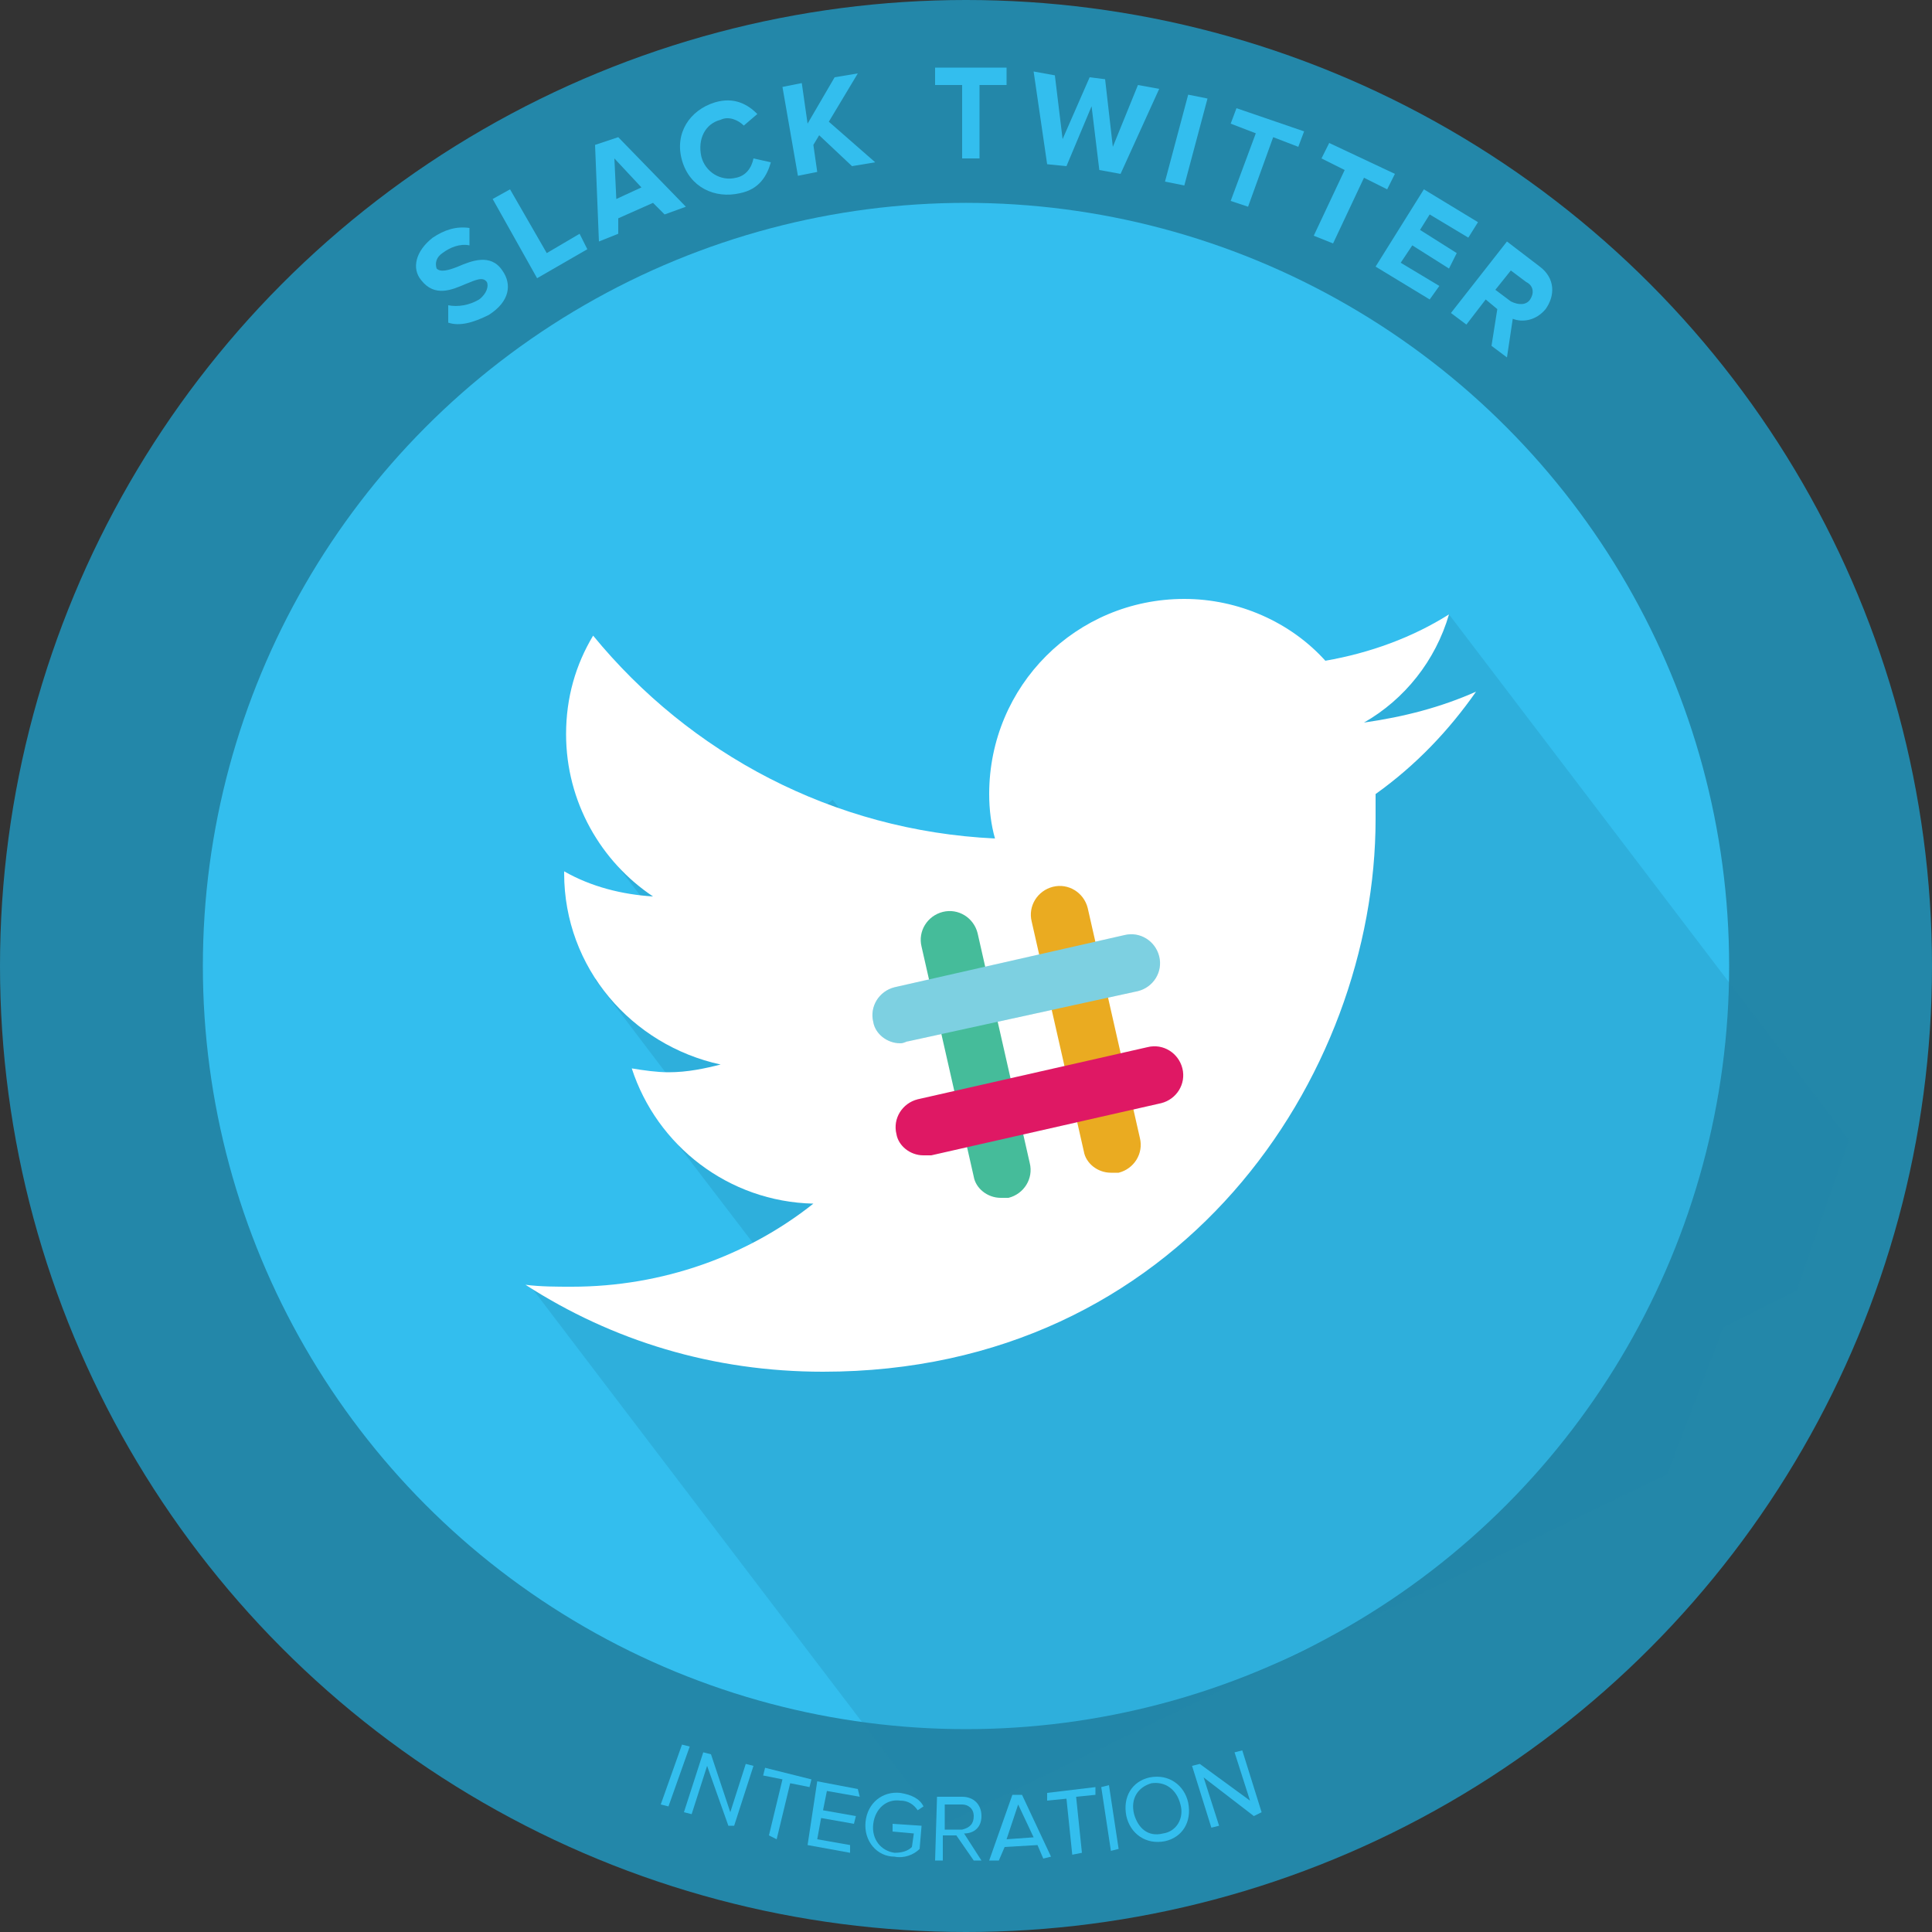
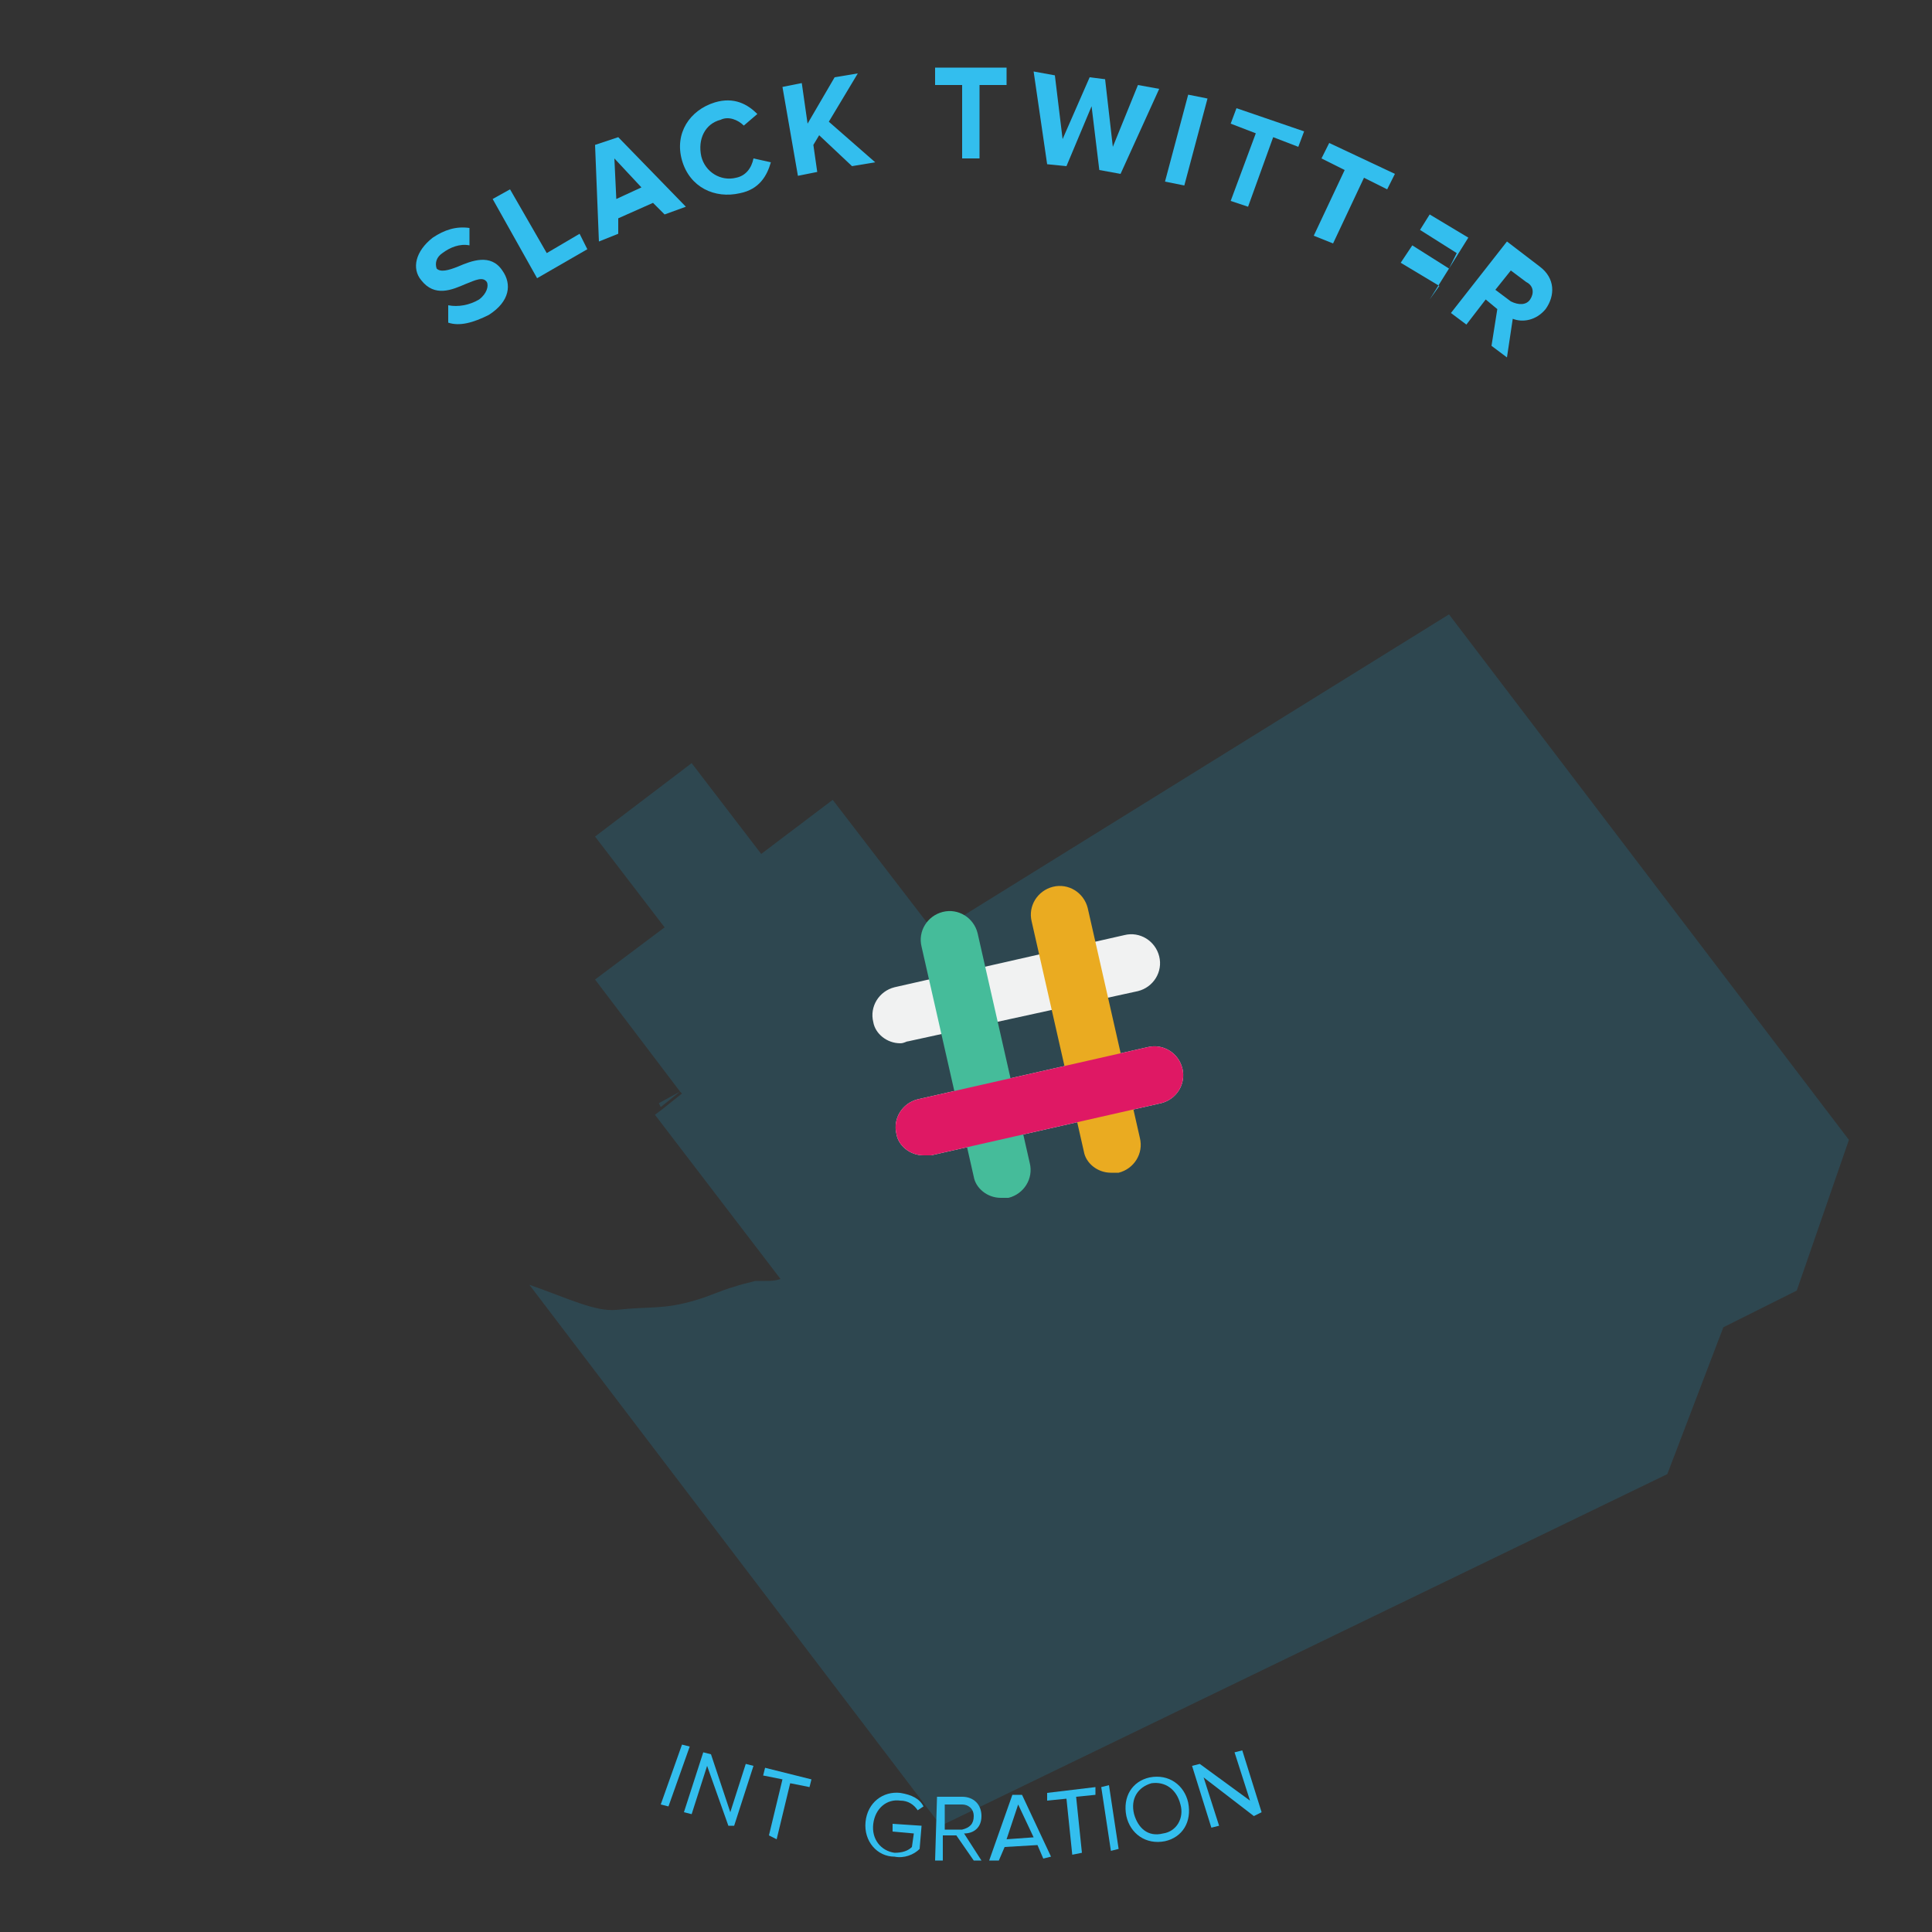
<svg xmlns="http://www.w3.org/2000/svg" version="1.1" id="Layer_1" x="0px" y="0px" viewBox="0 0 100 100" style="enable-background:new 0 0 100 100;" xml:space="preserve">
  <rect x="0" y="0" width="100" height="100" fill="#333333" stroke="none" />
  <style type="text/css">
	.st0{fill:#2387A9;}
	.st1{fill:#33BEEE;}
	.st2{opacity:0.25;fill:#2387A9;}
	.st3{fill:#FFFFFF;}
	.st4{fill:#F1F2F2;}
	.st5{fill:#45BC9A;}
	.st6{fill:#EAAB21;}
	.st7{fill:#7DD0E1;}
	.st8{fill:#DF1864;}
</style>
-   <circle id="XMLID_579_" class="st0" cx="50" cy="50" r="50" />
-   <circle id="XMLID_577_" class="st1" cx="50" cy="50" r="39.5" />
  <g id="XMLID_1392_">
    <path id="XMLID_1393_" class="st1" d="M23.2,16.7v-0.9c0.5,0.1,1.1,0,1.6-0.3c0.4-0.3,0.5-0.7,0.4-0.9c-0.2-0.3-0.6-0.1-1.1,0.1   c-0.7,0.3-1.6,0.7-2.3-0.2c-0.5-0.6-0.3-1.5,0.6-2.2c0.6-0.4,1.2-0.6,1.9-0.5l0,0.9c-0.5-0.1-1,0.1-1.4,0.4   c-0.3,0.2-0.4,0.5-0.3,0.8c0.2,0.2,0.6,0.1,1.1-0.1c0.7-0.3,1.7-0.7,2.3,0.2c0.5,0.7,0.4,1.6-0.7,2.3   C24.5,16.7,23.8,16.9,23.2,16.7z" />
    <path id="XMLID_1395_" class="st1" d="M27.8,14.4l-2.3-4.1l0.9-0.5l1.9,3.3l1.7-1l0.4,0.8L27.8,14.4z" />
    <path id="XMLID_1397_" class="st1" d="M34.4,11.1l-0.6-0.6L32,11.3l0,0.8l-1,0.4l-0.2-5L32,7.1l3.5,3.6L34.4,11.1z M31.8,8.2   l0.1,2.1l1.3-0.6L31.8,8.2z" />
    <path id="XMLID_1400_" class="st1" d="M35.3,8.3c-0.4-1.4,0.4-2.6,1.7-3c1-0.3,1.7,0.1,2.2,0.6l-0.7,0.6c-0.3-0.3-0.8-0.5-1.2-0.3   c-0.8,0.2-1.2,1-1,1.9c0.2,0.8,1,1.3,1.8,1.1c0.5-0.1,0.8-0.5,0.9-1l0.9,0.2c-0.2,0.7-0.6,1.4-1.6,1.6C37,10.3,35.7,9.7,35.3,8.3z" />
    <path id="XMLID_1402_" class="st1" d="M44.1,8.6L42.4,7l-0.3,0.5l0.2,1.4l-1,0.2l-0.8-4.6l1-0.2l0.3,2.1L43.2,4l1.2-0.2l-1.5,2.5   l2.4,2.1L44.1,8.6z" />
    <path id="XMLID_1404_" class="st1" d="M49.8,8.2l0-3.8l-1.4,0l0-0.9l3.7,0l0,0.9l-1.4,0l0,3.8L49.8,8.2z" />
    <path id="XMLID_1406_" class="st1" d="M56.9,8.8l-0.4-3.3l-1.3,3.1l-1-0.1l-0.7-4.8l1.1,0.2L55,7.2L56.4,4l0.8,0.1l0.4,3.5l1.3-3.2   l1.1,0.2l-2,4.4L56.9,8.8z" />
    <path id="XMLID_1408_" class="st1" d="M60.3,9.4l1.2-4.5l1,0.2l-1.2,4.5L60.3,9.4z" />
    <path id="XMLID_1410_" class="st1" d="M63.7,10.4L65,6.9l-1.3-0.5L64,5.6l3.5,1.2l-0.3,0.8l-1.3-0.5l-1.3,3.6L63.7,10.4z" />
    <path id="XMLID_1412_" class="st1" d="M68,12.2l1.6-3.4l-1.2-0.6l0.4-0.8L72.2,9l-0.4,0.8l-1.2-0.6l-1.6,3.4L68,12.2z" />
-     <path id="XMLID_1415_" class="st1" d="M71.2,13.8l2.5-4l2.8,1.7L76,12.3l-2-1.2l-0.5,0.8l1.9,1.2L75,13.9l-1.9-1.2l-0.6,0.9l2,1.2   L74,15.5L71.2,13.8z" />
+     <path id="XMLID_1415_" class="st1" d="M71.2,13.8l2.8,1.7L76,12.3l-2-1.2l-0.5,0.8l1.9,1.2L75,13.9l-1.9-1.2l-0.6,0.9l2,1.2   L74,15.5L71.2,13.8z" />
    <path id="XMLID_1417_" class="st1" d="M77.2,17.9l0.3-1.9l-0.6-0.5l-1,1.3l-0.8-0.6l2.9-3.7l1.7,1.3c0.8,0.6,0.8,1.5,0.3,2.2   c-0.5,0.6-1.2,0.7-1.7,0.5l-0.3,2L77.2,17.9z M79.2,15.5c0.2-0.3,0.2-0.7-0.2-0.9l-0.8-0.6l-0.8,1l0.8,0.6   C78.6,15.8,79,15.8,79.2,15.5z" />
  </g>
  <path id="XMLID_1205_" class="st2" d="M95.7,59L93,66.8l-3.8,1.9l-2.9,7.6L48.7,94.5l-21.3-28c2,0.7,3.4,1.4,4.5,1.3  c1.8-0.2,2.4,0,4.1-0.5c0.7-0.2,1.3-0.5,2-0.7c0.3-0.1,0.7-0.2,1.1-0.3c0,0,0.1,0,0.1,0c0.1,0,0.2,0,0.4,0c0.3,0,0.5,0,0.8-0.1  l-6.5-8.5l0.4-0.3l1-0.8l-0.1-0.1l-4.4-5.8l3.6-2.7l-3.6-4.7l5-3.8l3.6,4.7l3.7-2.8l5.3,6.9L75,31.8L95.7,59z" />
  <polygon id="XMLID_1201_" class="st2" points="35.2,56.5 34.2,57.3 34.1,57.1 35.2,56.5 " />
-   <path id="XMLID_588_" class="st3" d="M76.4,35.8c-1.8,0.8-3.7,1.3-5.8,1.6c2.1-1.2,3.7-3.2,4.4-5.6c-1.9,1.2-4.1,2-6.4,2.4  c-1.8-2-4.5-3.2-7.3-3.2c-5.6,0-10.1,4.5-10.1,10.1c0,0.8,0.1,1.6,0.3,2.3C43.1,43,35.7,39,30.7,32.9c-0.9,1.5-1.4,3.2-1.4,5.1  c0,3.5,1.8,6.6,4.5,8.4c-1.6-0.1-3.2-0.5-4.6-1.3v0.1c0,4.9,3.5,8.9,8.1,9.9c-0.8,0.2-1.7,0.4-2.7,0.4c-0.6,0-1.3-0.1-1.9-0.2  c1.3,4,5,6.9,9.4,7c-3.4,2.7-7.8,4.3-12.5,4.3c-0.8,0-1.6,0-2.4-0.1c4.5,2.9,9.7,4.5,15.4,4.5c18.5,0,28.6-15.3,28.6-28.6  c0-0.4,0-0.9,0-1.3C73.3,39.6,75,37.8,76.4,35.8" />
  <g id="XMLID_592_">
    <path id="XMLID_622_" class="st4" d="M46.6,54c-0.7,0-1.3-0.5-1.4-1.1c-0.2-0.8,0.3-1.6,1.1-1.8l11.9-2.7c0.8-0.2,1.6,0.3,1.8,1.1   c0.2,0.8-0.3,1.6-1.1,1.8L47,53.9C46.9,53.9,46.8,54,46.6,54z" />
    <path id="XMLID_606_" class="st4" d="M47.8,59.8c-0.7,0-1.3-0.5-1.4-1.1c-0.2-0.8,0.3-1.6,1.1-1.8l11.9-2.7   c0.8-0.2,1.6,0.3,1.8,1.1c0.2,0.8-0.3,1.6-1.1,1.8l-11.9,2.7C48.1,59.8,47.9,59.8,47.8,59.8z" />
    <path id="XMLID_602_" class="st5" d="M51.8,62c-0.7,0-1.3-0.5-1.4-1.1L47.7,49c-0.2-0.8,0.3-1.6,1.1-1.8c0.8-0.2,1.6,0.3,1.8,1.1   l2.7,11.9c0.2,0.8-0.3,1.6-1.1,1.8C52,62,51.9,62,51.8,62z" />
    <path id="XMLID_599_" class="st6" d="M57.5,60.7c-0.7,0-1.3-0.5-1.4-1.1l-2.7-11.9c-0.2-0.8,0.3-1.6,1.1-1.8   c0.8-0.2,1.6,0.3,1.8,1.1L59,58.9c0.2,0.8-0.3,1.6-1.1,1.8C57.7,60.7,57.6,60.7,57.5,60.7z" />
-     <path id="XMLID_595_" class="st7" d="M46.6,54c-0.7,0-1.3-0.5-1.4-1.1c-0.2-0.8,0.3-1.6,1.1-1.8l11.9-2.7c0.8-0.2,1.6,0.3,1.8,1.1   c0.2,0.8-0.3,1.6-1.1,1.8L47,53.9C46.9,53.9,46.8,54,46.6,54z" />
    <path id="XMLID_593_" class="st8" d="M47.8,59.8c-0.7,0-1.3-0.5-1.4-1.1c-0.2-0.8,0.3-1.6,1.1-1.8l11.9-2.7   c0.8-0.2,1.6,0.3,1.8,1.1c0.2,0.8-0.3,1.6-1.1,1.8l-11.9,2.7C48.1,59.8,47.9,59.8,47.8,59.8z" />
  </g>
  <g id="XMLID_1366_">
    <path id="XMLID_1367_" class="st1" d="M34.2,93.4l1.1-3.1l0.4,0.1l-1.1,3.1L34.2,93.4z" />
    <path id="XMLID_1369_" class="st1" d="M37.7,94.5l-1.1-3.1l-0.8,2.5l-0.4-0.1l1-3.1l0.4,0.1l1,3l0.8-2.5l0.4,0.1l-1,3.1L37.7,94.5z   " />
    <path id="XMLID_1371_" class="st1" d="M39.8,95l0.7-2.9l-1-0.2l0.1-0.4l2.4,0.6l-0.1,0.4l-1-0.2l-0.7,2.9L39.8,95z" />
-     <path id="XMLID_1373_" class="st1" d="M41.8,95.5l0.5-3.3l2.1,0.4L44.5,93l-1.7-0.3l-0.2,1l1.7,0.3l-0.1,0.4l-1.7-0.3l-0.2,1.1   l1.7,0.3L44,95.9L41.8,95.5z" />
    <path id="XMLID_1375_" class="st1" d="M44.8,94.3c0.1-1,0.9-1.6,1.8-1.5c0.6,0.1,1,0.3,1.2,0.7l-0.3,0.2c-0.2-0.3-0.5-0.5-0.9-0.5   c-0.7-0.1-1.3,0.4-1.4,1.2c-0.1,0.8,0.4,1.4,1.1,1.5c0.4,0,0.7-0.1,0.9-0.3l0.1-0.7l-1.1-0.1l0-0.4l1.5,0.1l-0.1,1.2   c-0.3,0.3-0.8,0.5-1.3,0.4C45.4,96.1,44.7,95.3,44.8,94.3z" />
    <path id="XMLID_1377_" class="st1" d="M50.4,96.3L49.5,95l-0.7,0l0,1.3l-0.4,0l0.1-3.3l1.3,0c0.6,0,1,0.4,1,1   c0,0.6-0.4,0.9-0.9,0.9l0.9,1.4L50.4,96.3z M50.4,94c0-0.4-0.3-0.6-0.6-0.6l-0.9,0l0,1.3l0.9,0C50.2,94.6,50.4,94.4,50.4,94z" />
    <path id="XMLID_1380_" class="st1" d="M54,96.2l-0.3-0.7L52,95.6l-0.3,0.7l-0.5,0l1.2-3.4l0.5,0l1.5,3.2L54,96.2z M52.7,93.4   l-0.6,1.8l1.4-0.1L52.7,93.4z" />
    <path id="XMLID_1383_" class="st1" d="M55.5,96l-0.3-2.9l-1,0.1l0-0.4l2.5-0.3l0,0.4l-1,0.1l0.3,2.9L55.5,96z" />
    <path id="XMLID_1385_" class="st1" d="M57.5,95.8L57,92.5l0.4-0.1l0.5,3.3L57.5,95.8z" />
    <path id="XMLID_1387_" class="st1" d="M58.3,94c-0.2-1,0.3-1.8,1.2-2c1-0.2,1.8,0.4,2,1.3c0.2,1-0.3,1.8-1.2,2   C59.3,95.5,58.5,94.9,58.3,94z M61.1,93.4c-0.2-0.8-0.8-1.2-1.5-1.1c-0.7,0.2-1.1,0.8-0.9,1.6c0.2,0.7,0.7,1.2,1.5,1   C60.9,94.8,61.3,94.1,61.1,93.4z" />
    <path id="XMLID_1390_" class="st1" d="M64.9,94L62.3,92l0.8,2.5l-0.4,0.1l-1-3.2l0.4-0.1l2.6,1.9l-0.8-2.5l0.4-0.1l1,3.2L64.9,94z" />
  </g>
</svg>